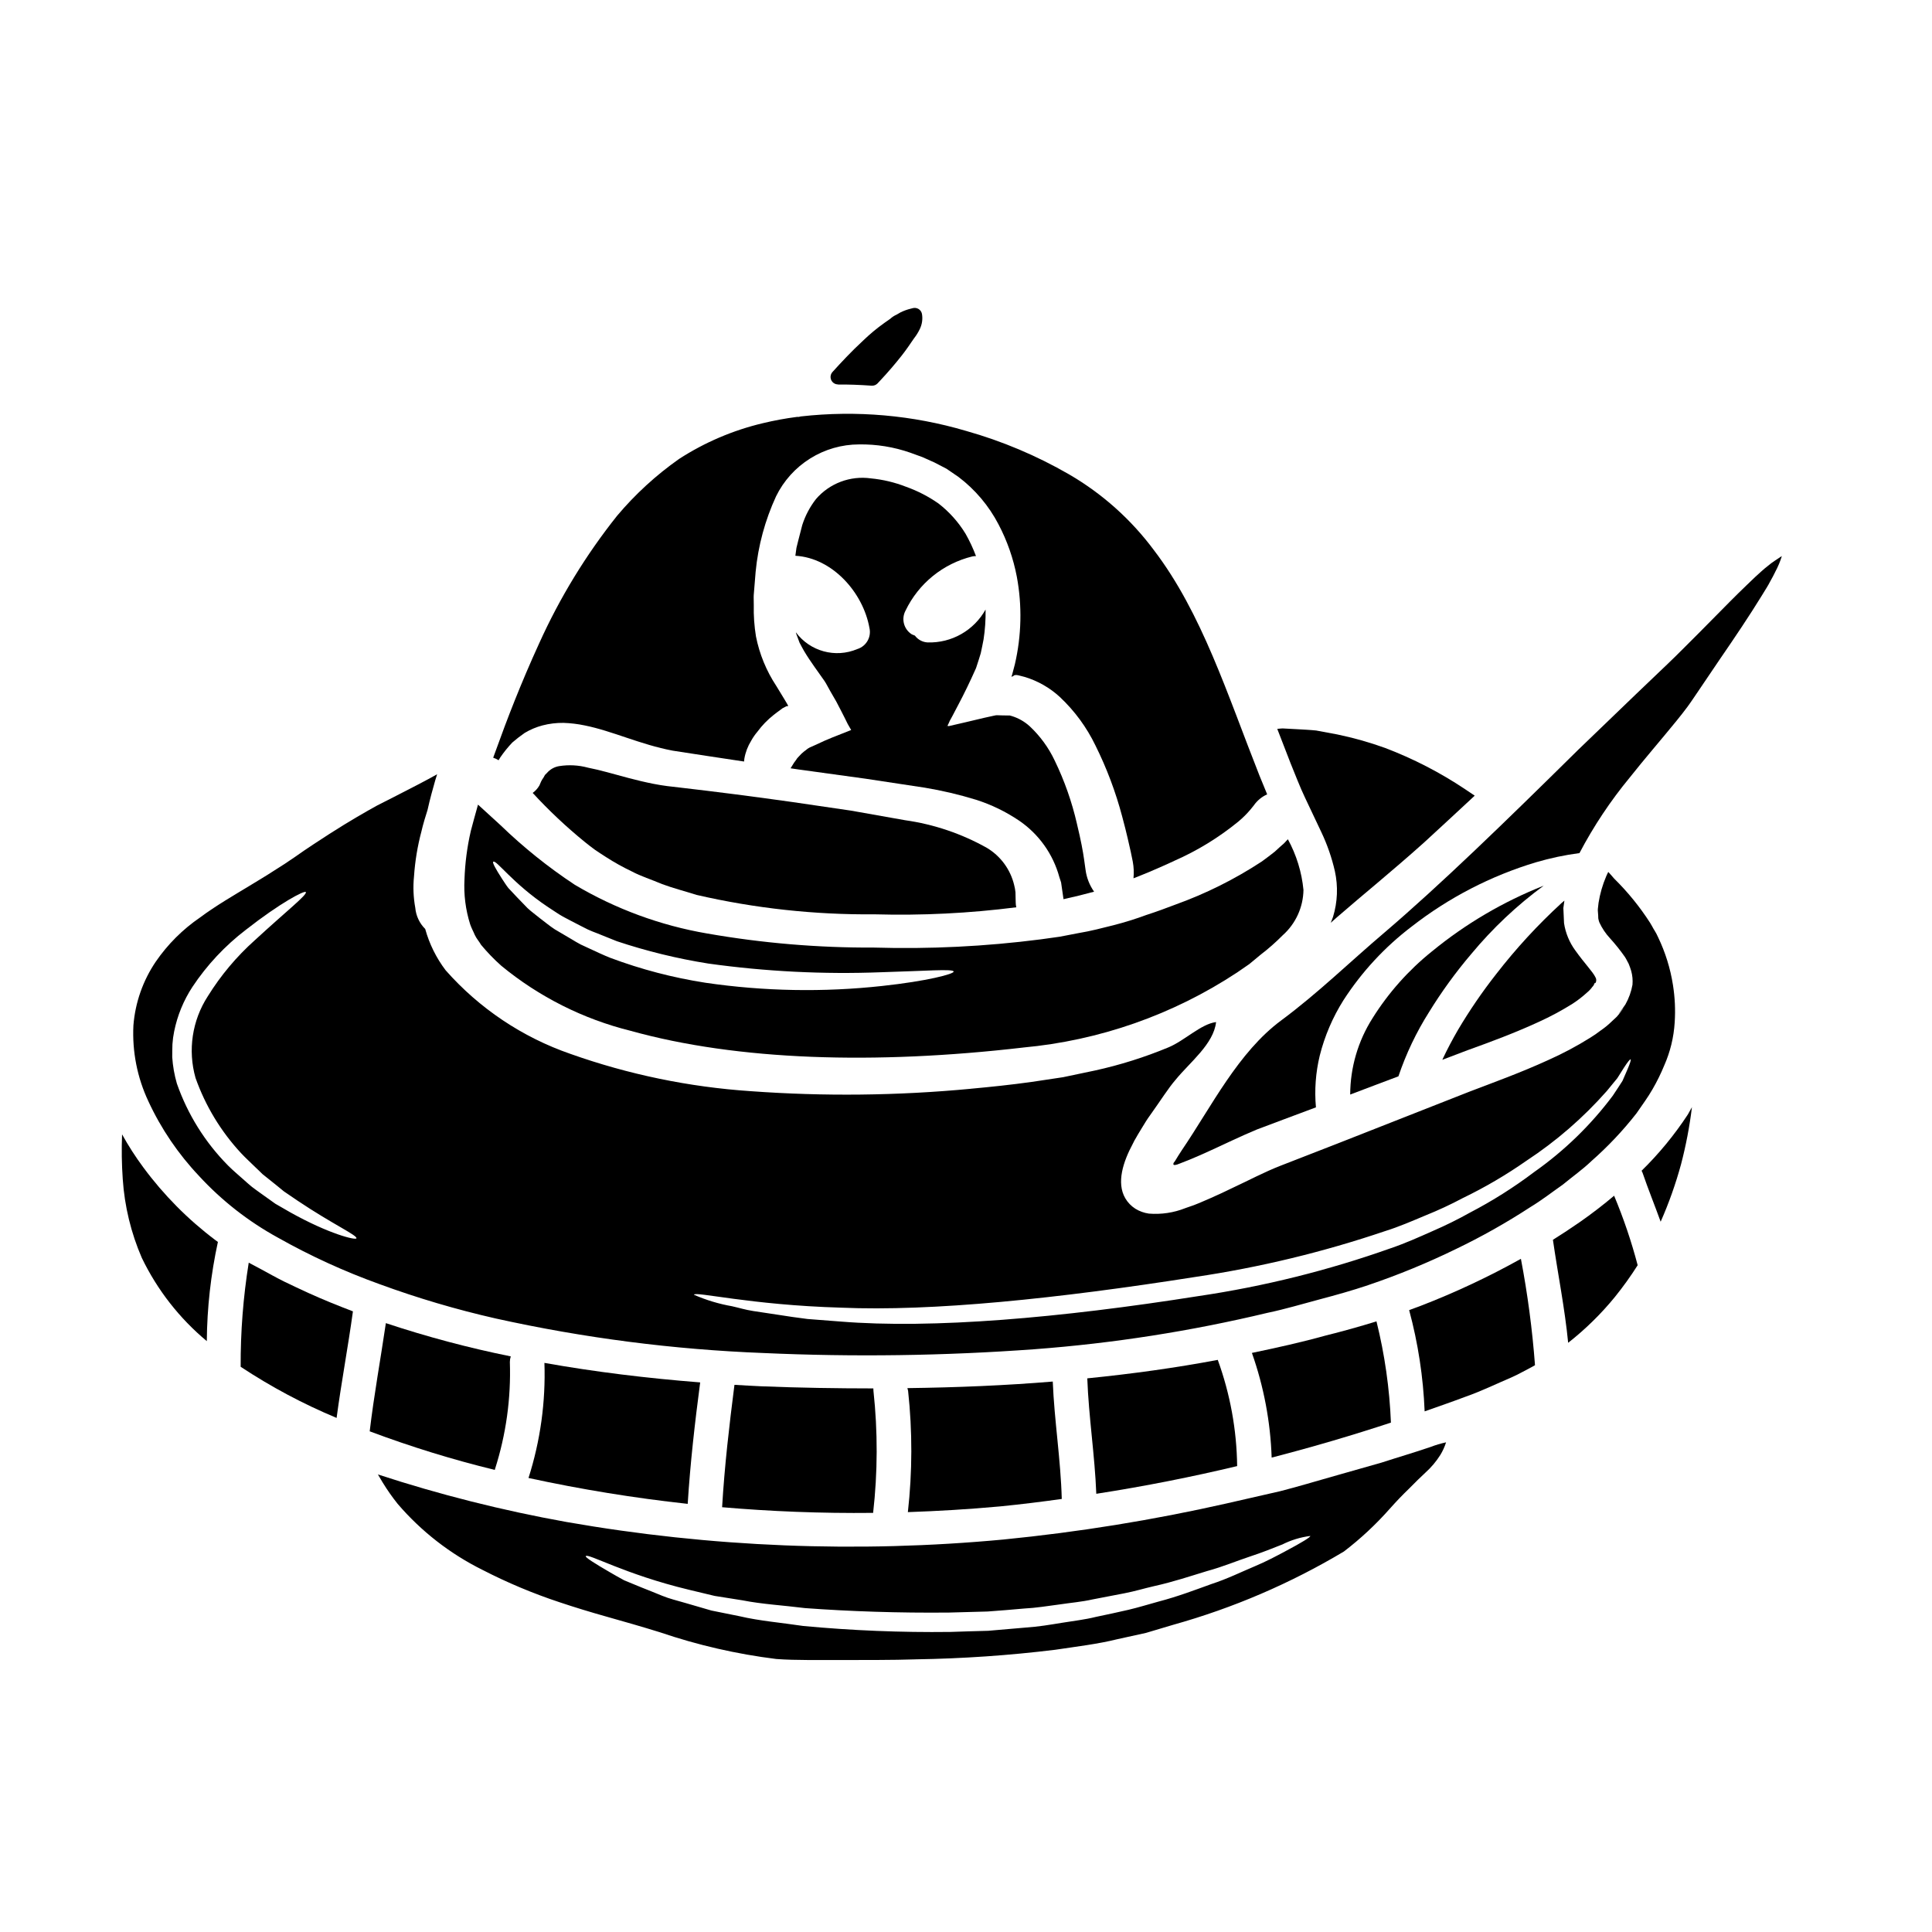
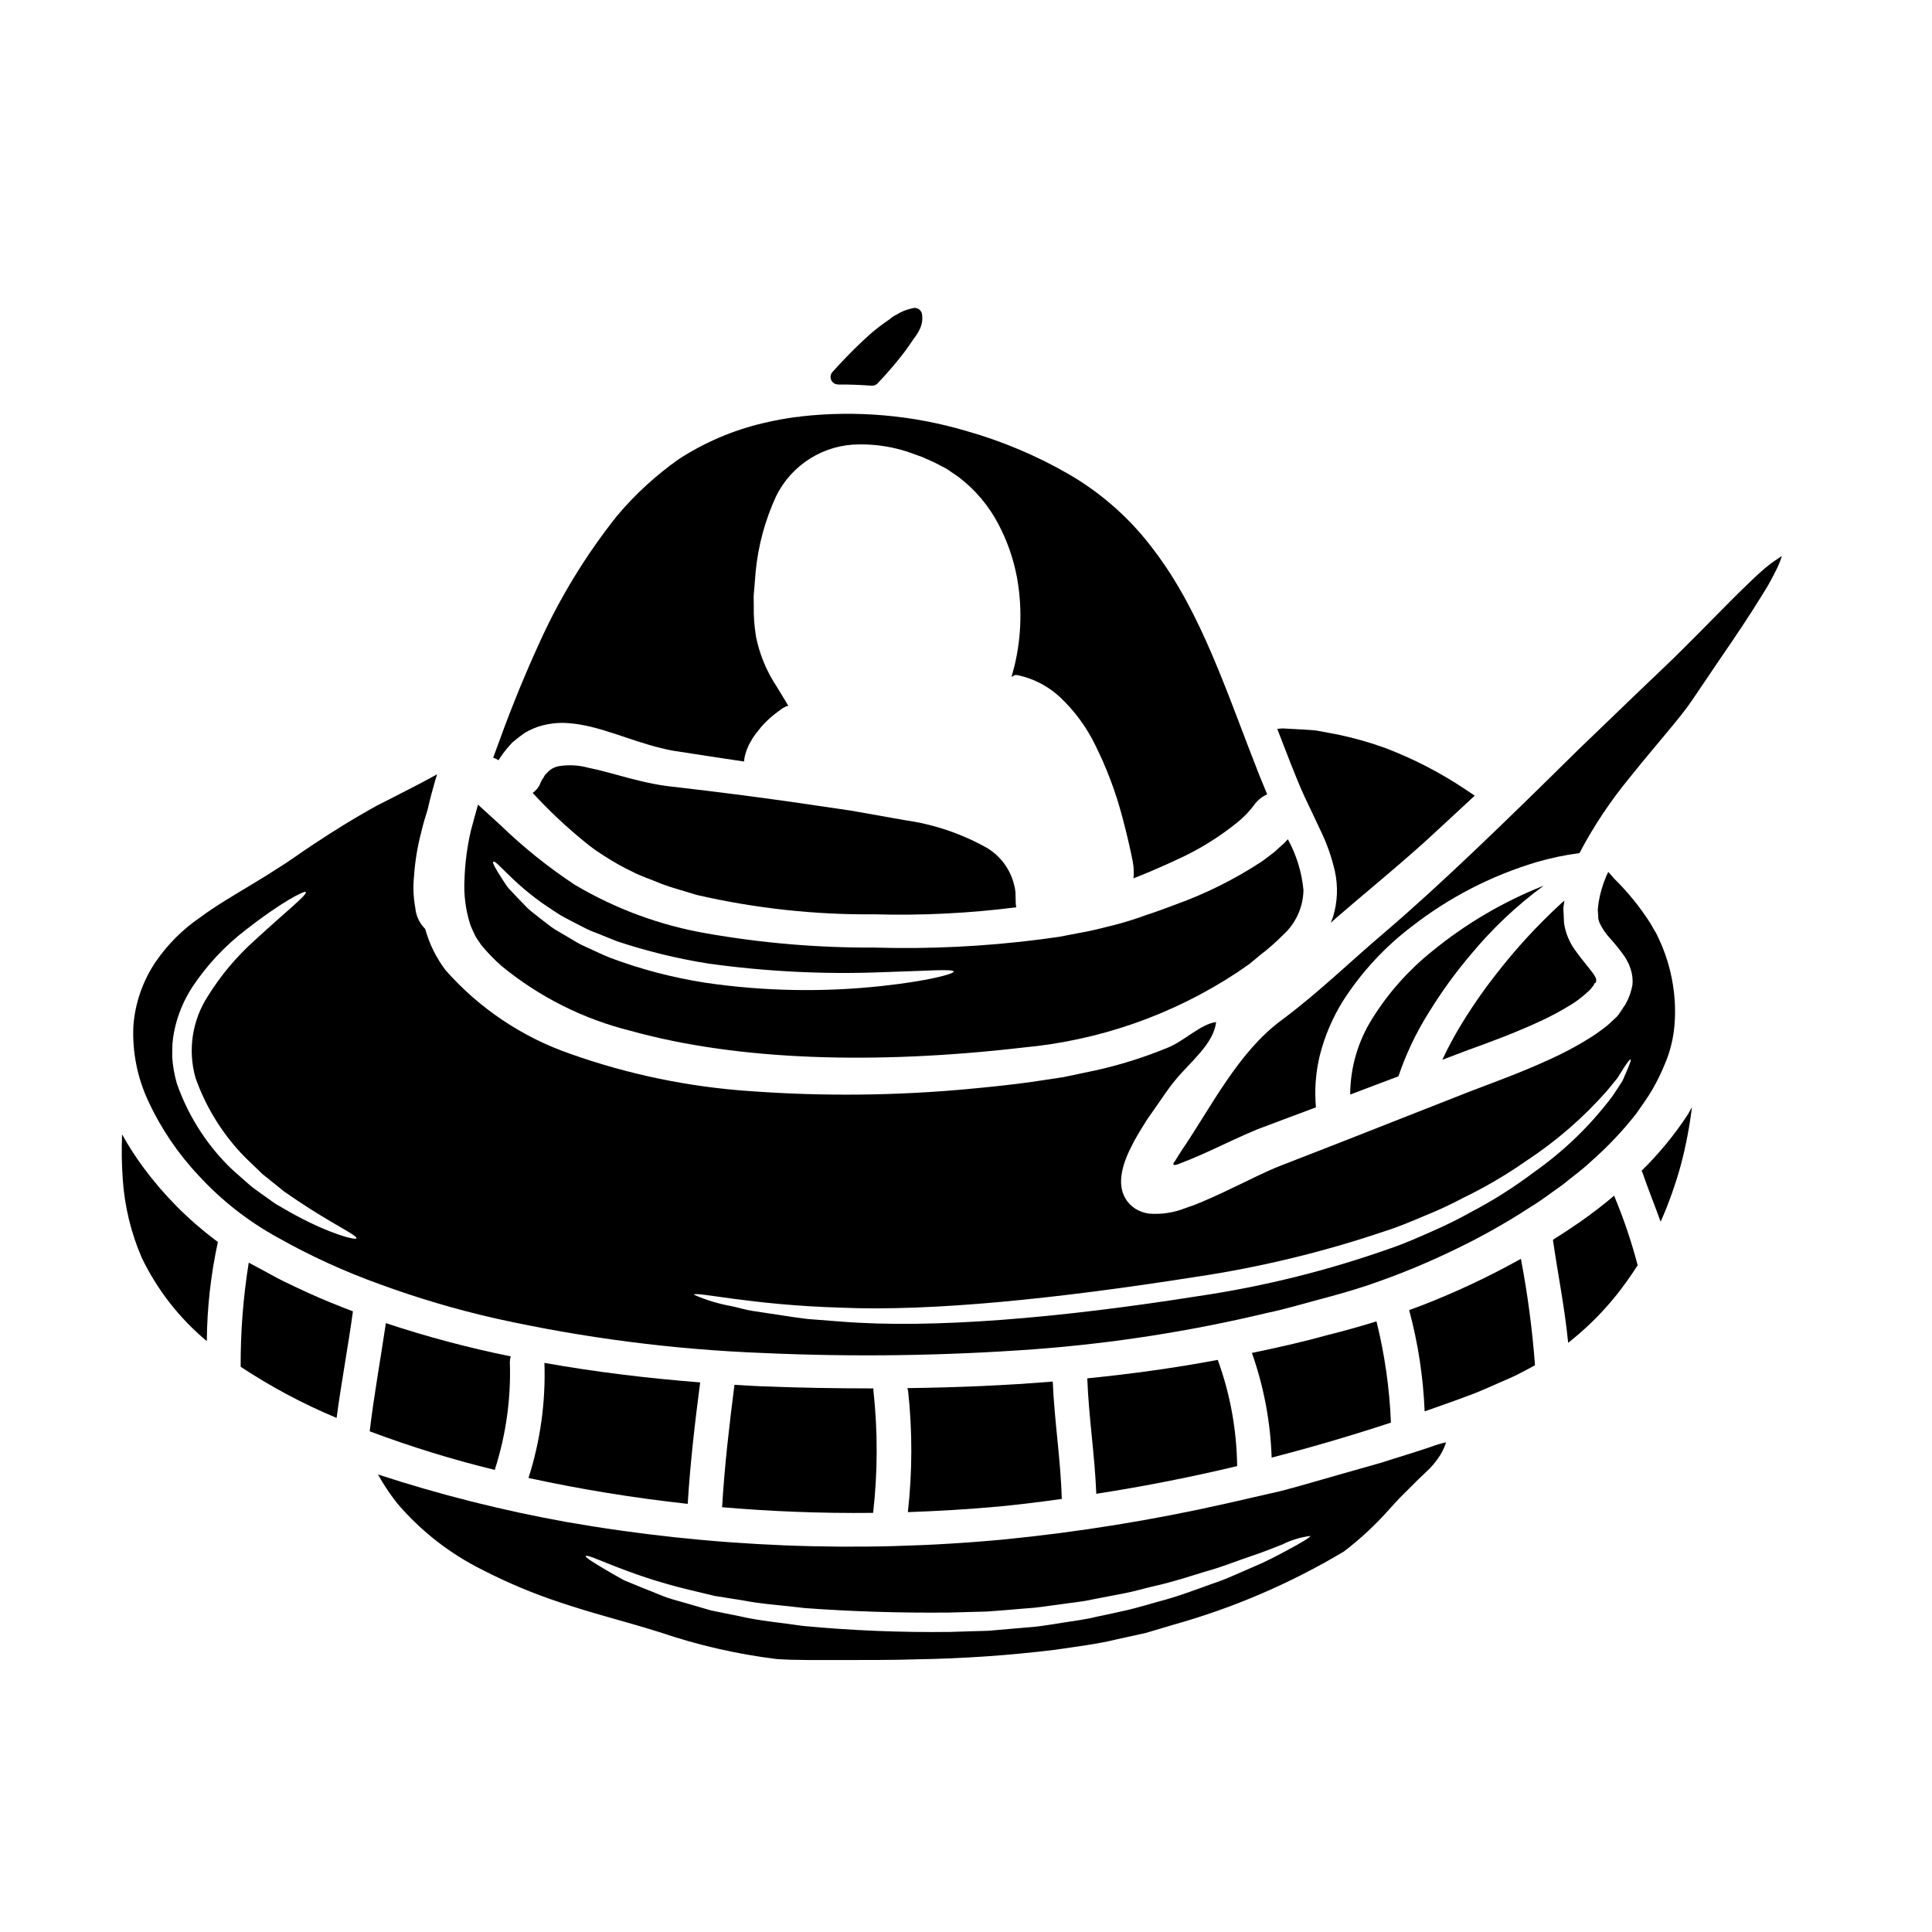
<svg xmlns="http://www.w3.org/2000/svg" fill="#000000" width="800px" height="800px" version="1.1" viewBox="144 144 512 512">
  <g>
    <path d="m269.83 391.78c0.43 0.949 1.133 1.684 1.652 2.602 1.648 1.992 3.449 3.852 5.383 5.57 9.988 8.223 21.688 14.109 34.246 17.223 28.34 7.894 64.742 8.996 104 4.441v-0.004c20.258-1.859 39.742-8.691 56.727-19.887l3.242-2.234 3.027-2.508c2.051-1.57 3.996-3.281 5.812-5.117 3.441-3.059 5.441-7.422 5.512-12.023-0.457-4.715-1.863-9.281-4.133-13.434-0.277 0.309-0.609 0.641-1.039 1.102-0.672 0.582-1.5 1.316-2.449 2.203-0.98 0.762-2.141 1.68-3.43 2.598-7.152 4.691-14.832 8.523-22.883 11.414-2.512 0.949-4.863 1.836-7.711 2.754-2.828 1.047-5.707 1.945-8.629 2.695-3.031 0.762-6.121 1.574-9.363 2.109-1.621 0.309-3.242 0.641-4.93 0.949-1.648 0.211-3.332 0.461-5.047 0.703h0.004c-14.66 1.887-29.449 2.617-44.227 2.18-14.816 0.07-29.613-1.18-44.211-3.734-12.379-2.125-24.262-6.5-35.062-12.91-7.035-4.644-13.621-9.93-19.68-15.789-3.027-2.754-5.047-4.59-5.965-5.449-0.395 1.41-0.734 2.66-1.043 3.762-0.336 1.316-0.641 2.391-0.887 3.305l0.004 0.008c-0.961 4.18-1.512 8.441-1.656 12.727-0.219 4.023 0.289 8.055 1.5 11.898 0.336 1.012 0.836 1.871 1.234 2.848zm19.492-7.34c1.223 0.762 2.449 1.68 3.82 2.449 1.375 0.766 2.848 1.469 4.328 2.262 0.762 0.367 1.5 0.789 2.328 1.18 0.828 0.395 1.621 0.672 2.481 1.012 1.68 0.641 3.394 1.406 5.168 2.078h-0.004c7.922 2.644 16.047 4.629 24.293 5.934 15.164 2.113 30.48 2.883 45.777 2.297 11.781-0.336 19.121-0.949 19.211-0.18 0.125 0.641-7.066 2.539-18.969 3.82h0.004c-15.578 1.699-31.312 1.414-46.816-0.855-8.586-1.332-17.012-3.535-25.148-6.578-1.871-0.734-3.644-1.594-5.387-2.391-0.855-0.395-1.711-0.789-2.539-1.18-0.828-0.43-1.621-0.918-2.387-1.379-1.574-0.918-3.031-1.805-4.469-2.633-1.41-0.918-2.633-1.969-3.856-2.875-1.18-0.98-2.363-1.805-3.367-2.754-0.977-1.008-1.898-1.969-2.754-2.848-0.859-0.879-1.574-1.711-2.328-2.477-0.613-0.789-1.102-1.594-1.574-2.293-1.805-2.785-2.695-4.441-2.422-4.652 0.746-0.668 5.121 5.754 14.605 12.062z" />
    <path d="m557.8 383.34c-6.281 5.766-12.066 12.047-17.285 18.789-3.684 4.691-7.055 9.617-10.098 14.746-1.438 2.477-2.879 5.168-4.191 7.984 2.203-0.828 4.406-1.684 6.691-2.543 6.211-2.231 12.543-4.59 18.812-7.477 3.125-1.414 6.148-3.039 9.055-4.863 1.344-0.875 2.613-1.859 3.793-2.941 0.535-0.434 1.008-0.938 1.41-1.5 0.52-0.488 0.52-1.008 0.703-1.098-0.062 0.148 0 0.18 0.18-0.031h0.004c0.23-0.469 0.195-1.027-0.094-1.469-0.672-1.41-2.781-3.519-5.293-7.039v0.004c-1.57-2.141-2.602-4.629-3-7.254-0.059-1.281-0.121-2.629-0.18-4.008 0.09-0.641 0.18-1.316 0.277-1.969-0.293 0.242-0.508 0.426-0.785 0.668z" />
    <path d="m196.76 455.66c6.023 6.531 13.07 12.039 20.863 16.312 8.613 4.856 17.621 8.977 26.926 12.328 10.074 3.695 20.375 6.742 30.84 9.117 23.324 5.164 47.059 8.227 70.93 9.148 23.953 1.078 47.953 0.742 71.871-1.008 20.785-1.559 41.41-4.781 61.68-9.637 4.723-0.98 9.27-2.363 13.738-3.543 4.469-1.18 8.875-2.418 12.945-3.793v-0.004c7.938-2.684 15.691-5.871 23.223-9.543 6.832-3.281 13.441-7.004 19.789-11.145 3.09-1.871 5.812-4.012 8.57-5.934 2.602-2.144 5.293-4.043 7.559-6.215h-0.004c4.387-3.852 8.402-8.102 11.996-12.699 1.5-2.199 3.059-4.281 4.254-6.391 1.172-2.019 2.203-4.117 3.09-6.273 1.602-3.617 2.543-7.492 2.781-11.441 0.219-3.305 0.062-6.617-0.457-9.887-0.688-4.391-2.012-8.656-3.934-12.664-0.582-1.348-1.254-2.203-1.574-2.879-0.367-0.609-0.551-0.949-0.551-0.949-2.727-4.246-5.918-8.176-9.516-11.715-0.582-0.703-1.102-1.254-1.574-1.773-0.18 0.395-0.395 0.789-0.551 1.18-0.957 2.242-1.637 4.594-2.019 7.004-0.059 0.551-0.121 1.07-0.18 1.594-0.059 0.523 0.059 0.977 0.059 1.438 0.062 0.43 0 1.039 0.094 1.316 0.055 0.293 0.137 0.578 0.246 0.855 0.711 1.539 1.66 2.953 2.812 4.191 1.414 1.559 2.731 3.203 3.938 4.926 0.152 0.215 0.309 0.52 0.461 0.789 0.148 0.336 0.367 0.672 0.52 0.977v-0.004c0.27 0.645 0.504 1.301 0.703 1.969 0.332 1.195 0.445 2.438 0.336 3.672-0.328 1.828-0.957 3.586-1.867 5.199-1.316 1.969-2.019 2.691-1.742 2.449 0.121-0.121 0.457-0.52 1.039-1.223 0.09-0.09 0.152-0.18 0.242-0.277-0.141 0.23-0.305 0.445-0.488 0.641-0.43 0.582-0.891 1.18-1.348 1.684l-1.41 1.316h0.004c-0.871 0.844-1.812 1.613-2.816 2.297-0.91 0.707-1.859 1.363-2.844 1.965-3.559 2.227-7.273 4.199-11.109 5.906-7.281 3.332-14.348 5.875-20.832 8.352-13.035 5.117-24.754 9.73-35.25 13.863-5.231 2.047-10.156 3.938-14.777 5.75-4.469 1.742-8.504 3.918-12.594 5.812-2.019 0.98-4.008 1.93-5.969 2.781-1.008 0.43-1.969 0.859-2.969 1.285l-1.527 0.609c-0.789 0.277-1.531 0.551-2.266 0.789v0.004c-3.059 1.211-6.356 1.703-9.637 1.438-1.27-0.18-2.488-0.617-3.578-1.289-1.094-0.695-2.008-1.637-2.664-2.754-2.418-4.133-0.582-9.699 2.019-14.535l0.43-0.855 0.309-0.52 0.578-1.012c0.395-0.672 0.789-1.316 1.133-1.867 0.703-1.18 1.379-2.262 2.078-3.211 2.816-3.938 4.836-7.191 6.793-9.445 3.762-4.617 10.066-9.445 10.711-15.27-3.981 0.492-8.352 4.93-12.594 6.691-6.312 2.625-12.844 4.684-19.52 6.148-2.848 0.582-5.66 1.18-8.445 1.773-2.812 0.43-5.598 0.828-8.352 1.254-5.449 0.762-10.801 1.316-16.062 1.801l-0.004 0.008c-19.406 1.836-38.93 2.051-58.371 0.637-16.297-1.094-32.367-4.418-47.762-9.883-12.746-4.41-24.137-12.043-33.062-22.152-2.484-3.273-4.324-6.992-5.418-10.953-1.512-1.496-2.441-3.481-2.629-5.598-0.504-2.746-0.621-5.547-0.34-8.324 0.273-4.031 0.93-8.027 1.969-11.93 0 0 0.395-1.871 1.527-5.387 0.031-0.09 0.062-0.211 0.094-0.305 0.336-1.574 0.703-2.941 1.008-4.133 0.828-3.121 1.379-4.894 1.531-5.32-2.91 1.648-6.691 3.578-11.594 6.09l-4.328 2.199c-2.848 1.574-7.086 3.981-12.594 7.5-2.754 1.801-5.844 3.762-9.242 6.18-1.68 1.18-3.609 2.418-5.66 3.703-2.051 1.348-4.07 2.508-6.238 3.852-4.223 2.57-8.875 5.231-13.191 8.445-4.59 3.141-8.559 7.102-11.707 11.684-3.41 5.023-5.453 10.844-5.934 16.895-0.348 6.938 1.016 13.852 3.973 20.133 3.375 7.281 7.914 13.965 13.434 19.789zm170.12 34.883c24.109 1.043 57.336-2.387 93.871-8.137 17.066-2.531 33.867-6.586 50.207-12.117 3.793-1.18 7.312-2.723 10.742-4.16 3.394-1.363 6.715-2.902 9.941-4.621 5.875-2.84 11.512-6.144 16.859-9.883 7.902-5.191 15.074-11.41 21.324-18.5 1.043-1.281 1.992-2.418 2.785-3.398 0.703-1.102 1.281-2.051 1.773-2.812 0.977-1.5 1.574-2.231 1.742-2.172s-0.121 1.012-0.828 2.664c-0.371 0.824-0.789 1.836-1.316 3.027-0.703 1.133-1.574 2.418-2.543 3.887l0.008-0.004c-5.832 7.805-12.863 14.641-20.832 20.254-5.363 4.055-11.055 7.656-17.016 10.762-3.234 1.812-6.566 3.457-9.973 4.926-3.543 1.574-7.188 3.215-11.043 4.531v-0.004c-16.559 5.883-33.652 10.133-51.035 12.699-36.566 5.781-70.453 8.719-94.859 6.731-3.059-0.242-5.969-0.457-8.691-0.672-2.754-0.336-5.32-0.73-7.711-1.102-2.391-0.371-4.621-0.703-6.668-1.008-2.047-0.305-3.891-0.891-5.57-1.254l0.004-0.004c-3.496-0.605-6.91-1.633-10.16-3.059 0.254-0.98 14.879 2.727 38.992 3.426zm-177.18-69.852c0.074-1.133 0.227-2.258 0.457-3.367 0.848-4.199 2.488-8.199 4.836-11.781 3.848-5.797 8.637-10.914 14.168-15.141 9.18-7.191 15.512-10.465 15.879-10.004 0.492 0.672-5.168 5.078-13.492 12.758v-0.004c-4.852 4.336-9.055 9.344-12.48 14.871-4.152 6.41-5.336 14.301-3.246 21.648 2.617 7.391 6.719 14.172 12.055 19.918 1.254 1.348 2.602 2.543 3.824 3.762 0.641 0.613 1.254 1.18 1.867 1.805 0.672 0.52 1.32 1.039 1.969 1.574 1.281 1.008 2.508 2.019 3.699 2.996l3.644 2.481c9.301 6.242 15.941 9.211 15.57 9.973-0.242 0.52-7.191-1.129-17.5-6.883-1.285-0.73-2.602-1.5-3.981-2.293-1.316-0.949-2.66-1.898-4.07-2.906-0.699-0.523-1.438-1.012-2.141-1.574s-1.379-1.18-2.078-1.801c-1.348-1.223-2.848-2.449-4.223-3.824v-0.004c-6.094-6.148-10.734-13.582-13.586-21.754-0.66-2.273-1.07-4.613-1.227-6.977-0.012-1.148 0.02-2.309 0.055-3.473z" />
    <path d="m507.75 413.81c-3.856 6.055-5.914 13.078-5.934 20.258 4.098-1.574 8.352-3.148 12.789-4.832l-0.004-0.004c2.019-5.973 4.738-11.684 8.109-17.012 3.34-5.43 7.094-10.598 11.23-15.453 5.625-6.773 12.055-12.836 19.152-18.051-10.727 4.238-20.73 10.125-29.645 17.441-6.184 4.969-11.488 10.934-15.699 17.652z" />
    <path d="m475.77 502.54c3.152 8.926 4.918 18.277 5.231 27.738 11.043-2.848 21.57-5.965 31.605-9.27h0.004c-0.363-9.051-1.645-18.043-3.828-26.832-4.434 1.375-8.934 2.629-13.492 3.762-6.301 1.758-12.852 3.211-19.52 4.602z" />
    <path d="m276.56 344.75c0.961-1.41 2.035-2.742 3.211-3.977 1.043-0.906 2.137-1.754 3.273-2.539 1.473-0.883 3.062-1.555 4.723-1.992 1.82-0.473 3.691-0.699 5.57-0.672 1.883 0.062 3.754 0.285 5.598 0.672 7.375 1.473 14.781 5.082 23.348 6.691 5.75 0.887 12.082 1.867 18.895 2.879 0.016-0.266 0.047-0.527 0.09-0.789 0.293-1.676 0.906-3.277 1.805-4.723 0.469-0.852 1.023-1.648 1.652-2.391 1.234-1.676 2.691-3.176 4.328-4.465 0.551-0.426 1.18-0.918 1.871-1.406l0.488-0.367 0.152-0.062 0.336-0.184c0.52-0.277 0.582-0.305 0.582-0.305 0.062 0.027 0.336 0.18 0.336-0.121 0.031 0.027 0.031 0.059 0.062 0.059-0.121-0.336-1.621-2.754-3.18-5.32h-0.004c-2.609-3.969-4.43-8.406-5.356-13.066-0.449-2.75-0.645-5.535-0.582-8.324 0-0.703-0.027-1.41-0.027-2.141 0-0.73 0.121-1.441 0.152-2.172 0.125-1.469 0.246-2.965 0.367-4.5 0.668-6.926 2.5-13.691 5.414-20.008 2.016-4.121 5.144-7.59 9.031-10.02 3.887-2.434 8.379-3.727 12.965-3.734 4.621-0.07 9.223 0.676 13.586 2.199 1.07 0.395 2.141 0.789 3.242 1.18 1.039 0.461 2.078 0.949 3.148 1.41 1.07 0.551 2.113 1.102 3.184 1.652 1.039 0.73 2.109 1.438 3.18 2.172l0.004 0.004c4.434 3.356 8.062 7.66 10.625 12.594 2.285 4.348 3.914 9.008 4.836 13.828 1.434 7.703 1.254 15.621-0.52 23.254-0.277 1.07-0.52 2.019-0.734 2.785-0.059 0.277-0.336 0.641 0.062 0.426 0.457-0.18 0.488-0.242 0.336-0.277l-0.004 0.004c0.191-0.051 0.387-0.094 0.582-0.125 0.133 0 0.266 0.012 0.395 0.031l0.152 0.031h0.039l0.371 0.09 1.438 0.371c3.449 1.043 6.617 2.852 9.27 5.293 3.91 3.664 7.113 8.023 9.445 12.848 2.992 6.019 5.367 12.324 7.086 18.82 1.254 4.621 1.867 7.621 2.293 9.445 0.367 1.867 0.52 2.539 0.52 2.539 0.27 1.453 0.332 2.938 0.188 4.41 1.375-0.551 2.754-1.074 4.191-1.684 2.387-1.039 4.617-1.988 6.668-2.969 6.086-2.676 11.777-6.164 16.922-10.371 1.164-0.965 2.238-2.031 3.215-3.188 0.582-0.73 0.891-1.102 0.891-1.102h-0.004c0.895-1.281 2.117-2.297 3.543-2.934-0.672-1.652-1.348-3.332-2.047-4.988-8.504-21.48-15.242-43.047-27.945-59.695-6.059-8.164-13.719-15.008-22.512-20.117-8.57-4.949-17.73-8.816-27.258-11.504-14.211-4.199-29.121-5.504-43.844-3.844-0.324 0.117-0.668 0.16-1.012 0.125-3.059 0.395-6.09 0.957-9.09 1.68-7.856 1.867-15.336 5.062-22.121 9.445-6.113 4.297-11.645 9.367-16.457 15.086-8.246 10.352-15.172 21.691-20.621 33.75-4.894 10.68-8.633 20.438-11.445 28.27-0.277 0.703-0.52 1.41-0.762 2.082h-0.004c0.508 0.16 0.988 0.387 1.438 0.672 0.121-0.188 0.242-0.387 0.43-0.723z" />
    <path d="m413.11 380.46c-0.062-0.629-0.176-1.254-0.336-1.867-0.977-4.152-3.598-7.731-7.266-9.914-6.699-3.758-14.039-6.238-21.648-7.312-4.559-0.789-9.363-1.648-14.32-2.539-4.988-0.73-10.16-1.5-15.422-2.262-10.555-1.5-20.684-2.781-29.914-3.852-2.293-0.246-4.527-0.492-6.977-0.98-2.328-0.461-4.5-0.98-6.578-1.531-4.102-1.102-7.773-2.172-10.922-2.781l0.008-0.004c-2.445-0.652-5-0.785-7.5-0.395-1.285 0.195-2.457 0.848-3.301 1.836-0.168 0.18-0.34 0.355-0.523 0.52-0.121 0.242-0.242 0.461-0.367 0.672-0.246 0.328-0.461 0.676-0.641 1.043-0.309 0.699-0.461 1.07-0.461 1.07-0.449 0.773-1.055 1.441-1.777 1.969 4.281 4.656 8.895 8.996 13.801 12.988 0.859 0.672 1.742 1.406 2.691 2.078s1.969 1.285 3 1.969c2.172 1.395 4.43 2.652 6.762 3.762 2.387 1.285 5.262 2.172 8.051 3.367 2.875 1.07 5.996 1.867 9.18 2.879v-0.004c15.445 3.555 31.254 5.277 47.105 5.133 12.551 0.348 25.113-0.273 37.57-1.863-0.098-0.414-0.148-0.836-0.152-1.258 0 0 0-0.43-0.031-1.223 0-0.398 0-0.887-0.031-1.5z" />
    <path d="m366.08 245.91h0.023c2.707-0.039 5.629 0.07 8.895 0.301h0.145c0.52 0 1.02-0.207 1.387-0.574l0.734-0.789 0.043-0.043c1.992-2.125 3.828-4.258 5.609-6.516 1.102-1.387 2.269-3.082 3.336-4.664l0.004 0.004c0.57-0.734 1.062-1.527 1.469-2.363 0.633-1.262 0.848-2.695 0.602-4.09-0.109-0.535-0.434-1.004-0.898-1.289-0.469-0.285-1.031-0.363-1.559-0.219l-0.438 0.117c-0.973 0.227-1.914 0.566-2.809 1.012-0.395 0.246-0.824 0.469-1.008 0.582-0.625 0.277-1.199 0.652-1.699 1.113l-1.512 1.059c-2.027 1.441-3.941 3.035-5.731 4.766-3.148 2.906-5.812 5.789-8.055 8.266-0.523 0.578-0.656 1.406-0.34 2.121 0.316 0.711 1.02 1.172 1.801 1.168z" />
    <path d="m489.85 355.4c1.441 3.09 2.879 6.117 4.328 9.148 1.566 3.305 2.769 6.773 3.582 10.34 0.875 4.004 0.707 8.168-0.492 12.086-0.18 0.551-0.426 1.07-0.609 1.574 0.52-0.488 1.07-0.949 1.621-1.438 6.824-5.934 14.531-12.148 23.07-19.797 4.254-3.918 8.75-8.047 13.465-12.453-0.789-0.52-1.621-1.07-2.543-1.711-6.648-4.441-13.781-8.117-21.254-10.953-4.117-1.48-8.332-2.672-12.617-3.562-1.969-0.371-3.824-0.703-5.598-1.043-1.746-0.18-3.398-0.242-4.894-0.336-1.5-0.09-2.812-0.152-4.012-0.215-0.488 0.031-0.949 0.062-1.406 0.125 1.18 3.027 2.328 6.059 3.519 9.086 1.27 3.09 2.465 6.273 3.84 9.148z" />
    <path d="m434.53 539.87c12.988-2.019 25.426-4.496 37.324-7.34h0.004c-0.117-9.605-1.852-19.121-5.137-28.148-11.172 2.109-22.703 3.703-34.578 4.894 0.371 10.219 1.992 20.379 2.387 30.594z" />
-     <path d="m424.74 376.45c0.152 0.488 0.309 0.98 0.461 1.406 0.059 0.461 0.121 0.859 0.18 1.254 0.125 0.762 0.215 1.379 0.277 1.898 0.094 0.641 0.152 1.039 0.184 1.285 2.812-0.613 5.539-1.285 8.109-1.992l-0.004 0.004c-1.211-1.715-1.988-3.703-2.262-5.785 0 0-0.121-0.859-0.395-2.812-0.273-1.957-0.828-5.019-1.898-9.422h0.004c-1.328-5.773-3.297-11.379-5.879-16.711-1.617-3.43-3.871-6.523-6.641-9.113-1.355-1.234-2.969-2.156-4.723-2.695l-0.348-0.094c-0.172-0.07-0.363-0.09-0.551-0.059l-1.867-0.031-0.918-0.031h-0.492l-0.609 0.121-2.512 0.551c-3.269 0.789-6.637 1.574-10.098 2.363 0.43-0.121 0.613-0.215 0.613-0.277h0.008c-0.094 0.016-0.188 0.016-0.277 0 0.109-0.172 0.199-0.359 0.277-0.551 0.09-0.211 0.211-0.461 0.336-0.762 0.184-0.371 0.43-0.789 0.672-1.223 0.461-0.918 1.043-1.992 1.715-3.273 1.281-2.418 2.938-5.781 4.559-9.445 0.762-2.262 0.855-2.691 1.25-3.938 0.215-1.129 0.523-2.328 0.734-3.609l0.004-0.004c0.41-2.637 0.59-5.305 0.539-7.973-1.508 2.715-3.734 4.961-6.43 6.5-2.699 1.539-5.766 2.305-8.871 2.219-1.355-0.051-2.613-0.715-3.426-1.805-0.277-0.094-0.551-0.215-0.828-0.34h0.004c-2.121-1.336-2.848-4.09-1.652-6.297 3.453-7.184 9.941-12.449 17.684-14.348 0.32-0.066 0.652-0.094 0.98-0.094-0.762-2.035-1.684-4.012-2.758-5.902-1.879-3.086-4.305-5.801-7.156-8.016-2.672-1.875-5.586-3.375-8.66-4.465-2.973-1.16-6.094-1.902-9.27-2.207-5.473-0.766-10.957 1.297-14.562 5.481-1.613 2.07-2.848 4.41-3.641 6.91-0.34 1.379-0.703 2.723-1.043 4.039-0.152 0.672-0.336 1.32-0.488 1.969-0.09 0.703-0.184 1.379-0.277 2.019v0.09c9.793 0.551 17.93 9.73 19.613 19.094 0.574 2.43-0.828 4.891-3.211 5.629-5.801 2.457-12.527 0.621-16.281-4.438l0.09 0.367c0.309 0.789 0.582 1.594 0.891 2.391 0.395 0.73 0.762 1.469 1.18 2.172 1.684 2.848 3.734 5.512 5.356 7.871h0.004c0.285 0.426 0.547 0.867 0.785 1.32 0.277 0.52 0.578 1.008 0.828 1.5 0.551 0.977 1.07 1.867 1.574 2.723 0.918 1.68 1.621 3.18 2.231 4.328 0.508 1.109 1.078 2.184 1.719 3.219-3.519 1.375-6.824 2.66-8.781 3.641-0.551 0.242-1.102 0.488-1.621 0.73-0.398 0.152-0.781 0.348-1.137 0.582-0.336 0.277-0.641 0.52-0.949 0.73l0.004 0.004c-0.492 0.383-0.941 0.812-1.348 1.285-0.328 0.301-0.609 0.652-0.828 1.039-0.34 0.422-0.648 0.875-0.914 1.348-0.148 0.27-0.309 0.535-0.488 0.785 0.699 0.09 1.348 0.18 2.051 0.305 6.297 0.859 12.223 1.676 17.773 2.449 5.57 0.859 10.77 1.621 15.602 2.363v-0.004c4.66 0.77 9.262 1.852 13.777 3.242 4.027 1.289 7.848 3.144 11.352 5.512 5.227 3.562 9.012 8.871 10.676 14.977z" />
    <path d="m326.25 542.54c0.672-10.773 1.898-21.484 3.305-32.188-14.074-1.102-27.875-2.785-41.277-5.172v-0.004c0.352 10.336-1.074 20.652-4.219 30.504 13.934 3.023 28.016 5.312 42.191 6.859z" />
    <path d="m520.5 490.06c-1.008 0.395-2.047 0.734-3.059 1.133 2.363 8.762 3.738 17.762 4.102 26.832 3.641-1.285 7.281-2.539 10.77-3.856 4.281-1.496 8.199-3.426 12.18-5.117 1.969-0.855 3.699-1.898 5.512-2.812 0.277-0.152 0.52-0.309 0.789-0.457l-0.004-0.004c-0.711-9.457-1.957-18.863-3.734-28.18-8.547 4.769-17.422 8.934-26.555 12.461z" />
    <path d="m510.21 531.58c-4.41 1.25-8.844 2.508-13.344 3.793s-9.023 2.629-13.645 3.82c-4.648 1.043-9.328 2.141-14.07 3.211l-0.004 0.004c-19.527 4.418-39.309 7.617-59.234 9.582-38.641 3.613-77.586 2.051-115.81-4.652-16.926-3.039-33.621-7.246-49.965-12.598 0.031 0.031 0.031 0.062 0.062 0.09s0.395 0.645 1.18 1.992c1.211 1.992 2.551 3.902 4.008 5.723 6.242 7.285 13.895 13.238 22.492 17.5 6.57 3.383 13.391 6.246 20.406 8.566 3.914 1.312 8.074 2.586 12.48 3.824 4.438 1.254 9.301 2.633 14.105 4.129h0.004c10.012 3.41 20.344 5.785 30.84 7.086 5.231 0.395 11.629 0.242 17.773 0.277 6.242-0.031 12.699 0.031 19.285-0.184l0.004-0.004c12.336-0.188 24.652-1.035 36.898-2.539 5.691-0.855 11.199-1.5 16.371-2.781 2.602-0.582 5.141-1.133 7.648-1.684l7.191-2.141c15.883-4.438 31.105-10.969 45.262-19.43 4.43-3.391 8.516-7.203 12.203-11.383 0.859-0.98 1.711-1.867 2.539-2.754 0.828-0.891 1.742-1.742 2.57-2.57l2.328-2.328 1.898-1.805h-0.004c1.551-1.383 2.898-2.973 4.008-4.727 0.645-1.055 1.16-2.184 1.531-3.363-1.398 0.301-2.769 0.711-4.102 1.223-4.254 1.457-8.586 2.715-12.914 4.121zm-25.645 23.559c-2.231 1.18-4.957 2.66-8.266 4.039-3.309 1.379-6.981 3.215-11.293 4.621-4.25 1.531-8.871 3.305-14.043 4.652-2.57 0.703-5.199 1.527-7.953 2.172-2.754 0.645-5.629 1.25-8.57 1.867-2.906 0.73-5.965 1.07-9.055 1.574-3.09 0.504-6.269 1.043-9.543 1.254-3.273 0.277-6.609 0.582-9.973 0.859-3.332 0.09-6.691 0.18-10.129 0.305v-0.004c-12.961 0.16-25.922-0.367-38.828-1.574-5.934-0.887-11.629-1.348-16.828-2.57-2.633-0.52-5.141-1.039-7.559-1.527-2.387-0.703-4.68-1.352-6.852-1.992s-4.285-1.129-6.211-1.93c-1.926-0.801-3.703-1.496-5.387-2.168-1.684-0.672-3.242-1.348-4.68-1.93-1.348-0.703-2.539-1.441-3.641-2.051-4.328-2.508-6.691-4.039-6.519-4.328 0.395-0.949 10.281 4.805 27.387 8.902 2.141 0.52 4.406 1.043 6.758 1.621 2.387 0.371 4.867 0.762 7.434 1.18 5.117 1.012 10.711 1.32 16.531 2.051 11.691 0.859 24.754 1.32 38.246 1.18l10.129-0.277c3.273-0.242 6.488-0.492 9.672-0.789 3.148-0.152 6.238-0.672 9.301-1.07 3.027-0.457 6.027-0.699 8.871-1.348 2.879-0.551 5.691-1.102 8.414-1.621 2.723-0.52 5.32-1.316 7.871-1.898 5.117-1.129 9.73-2.691 13.98-3.977 4.328-1.18 8.02-2.754 11.383-3.856 3.367-1.102 6.211-2.262 8.539-3.18l0.004 0.008c2.344-1.184 4.871-1.961 7.477-2.293 0.148 0.277-2.238 1.742-6.68 4.098z" />
    <path d="m562.7 467.84c-2.328 1.621-4.723 3.184-7.16 4.723 1.316 9.121 3.148 18.145 4.039 27.293 4.551-3.574 8.699-7.637 12.359-12.117 2.18-2.695 4.203-5.516 6.059-8.445-1.648-6.277-3.734-12.43-6.242-18.418-2.844 2.406-5.871 4.734-9.055 6.965z" />
    <path d="m616.12 291.46c-0.113 0.027-0.215 0.082-0.309 0.152l-0.488 0.336-1.012 0.672c-0.641 0.418-1.254 0.875-1.832 1.375-1.223 0.918-2.266 1.969-3.305 2.879-0.789 0.73-1.574 1.5-2.328 2.231-1.469 1.379-2.906 2.848-4.328 4.254l-8.41 8.504c-2.816 2.781-5.543 5.598-8.355 8.266l-8.199 7.832c-5.293 5.109-10.41 10.035-15.352 14.777-19.582 19.336-36.566 35.816-51.281 48.375-9.301 7.894-17.59 16.035-27.32 23.254-11.477 8.473-18.5 22.828-26.371 34.395-0.703 1.039-1.254 1.969-1.867 2.969l-0.262 0.328c-0.148 0.152-0.277 0.672 0.094 0.672v0.004c0.168 0.008 0.332-0.012 0.488-0.059 0.098-0.008 0.188-0.031 0.277-0.066l0.641-0.242 2.57-1.012c3.519-1.438 7.254-3.211 11.352-5.117 2.051-0.949 4.191-1.926 6.551-2.906 2.231-0.828 4.527-1.715 6.914-2.602 2.812-1.039 5.75-2.141 8.75-3.273-0.414-4.594-0.074-9.223 1.008-13.703 1.305-5.203 3.43-10.164 6.289-14.699 4.848-7.508 10.969-14.113 18.082-19.52 9.82-7.652 20.973-13.422 32.895-17.012 3.785-1.117 7.652-1.938 11.562-2.445 3.746-7.125 8.215-13.84 13.34-20.043 3.918-4.957 8.23-9.91 12.363-14.992 1.051-1.281 2.027-2.539 2.938-3.762 0.949-1.281 1.898-2.754 2.848-4.129 1.898-2.816 3.824-5.66 5.75-8.504 3.938-5.723 7.742-11.383 11.02-16.707 0.488-0.789 0.949-1.574 1.406-2.293 0.309-0.488 0.582-1.008 0.828-1.469 0.52-0.949 1.012-1.805 1.379-2.602l-0.004-0.008c0.73-1.344 1.324-2.754 1.773-4.219-0.035-0.016-0.035 0.016-0.094 0.109z" />
    <path d="m409.07 543.21c5.539-0.551 10.953-1.223 16.309-1.969-0.273-10.402-1.969-20.715-2.387-31.117-12.543 1.043-25.426 1.574-38.523 1.742h0.004c0.074 0.242 0.137 0.488 0.184 0.738 1.156 10.676 1.137 21.449-0.062 32.125 7.984-0.277 16.156-0.758 24.477-1.52z" />
    <path d="m579.04 454.26c0.094 0.164 0.176 0.34 0.246 0.52 1.5 4.375 3.242 8.66 4.805 12.988 2.184-4.945 3.996-10.051 5.414-15.27 1.297-4.957 2.258-9.996 2.875-15.086l-1.086 1.945c-3.539 5.391-7.644 10.387-12.254 14.902z" />
    <path d="m219.25 483.6c-2.109-1.043-4.191-2.234-6.242-3.336l-3.09-1.648c-1.465 9.125-2.184 18.352-2.141 27.594 8.027 5.309 16.543 9.848 25.426 13.555 1.254-9.422 3.031-18.785 4.328-28.242-4.008-1.531-7.953-3.121-11.781-4.863-2.188-1.008-4.359-2.019-6.5-3.059z" />
    <path d="m275.18 533.32c2.93-9.16 4.262-18.754 3.938-28.363 0-0.512 0.082-1.016 0.242-1.5-11.203-2.266-22.254-5.211-33.102-8.812-1.41 9.578-3.148 19.094-4.285 28.668 10.844 4.07 21.918 7.488 33.168 10.234 0-0.078 0.012-0.156 0.039-0.227z" />
    <path d="m345.92 511.39c-2.449-0.121-4.863-0.242-7.281-0.395-1.379 10.77-2.633 21.57-3.273 32.434 12.758 1.102 26.129 1.652 40.02 1.5 1.223-10.734 1.254-21.57 0.09-32.309-0.027-0.227-0.035-0.449-0.031-0.676-9.73-0.008-19.582-0.16-29.523-0.555z" />
    <path d="m181.98 453.37c-2.07-2.789-3.949-5.711-5.629-8.75-0.156 3.957-0.098 7.922 0.18 11.871 0.48 7.191 2.188 14.246 5.051 20.859 4.098 8.5 9.973 16.023 17.223 22.062 0.074-8.84 1.059-17.648 2.941-26.285-0.215-0.18-0.461-0.336-0.672-0.488-7.266-5.465-13.695-11.957-19.094-19.27z" />
  </g>
</svg>